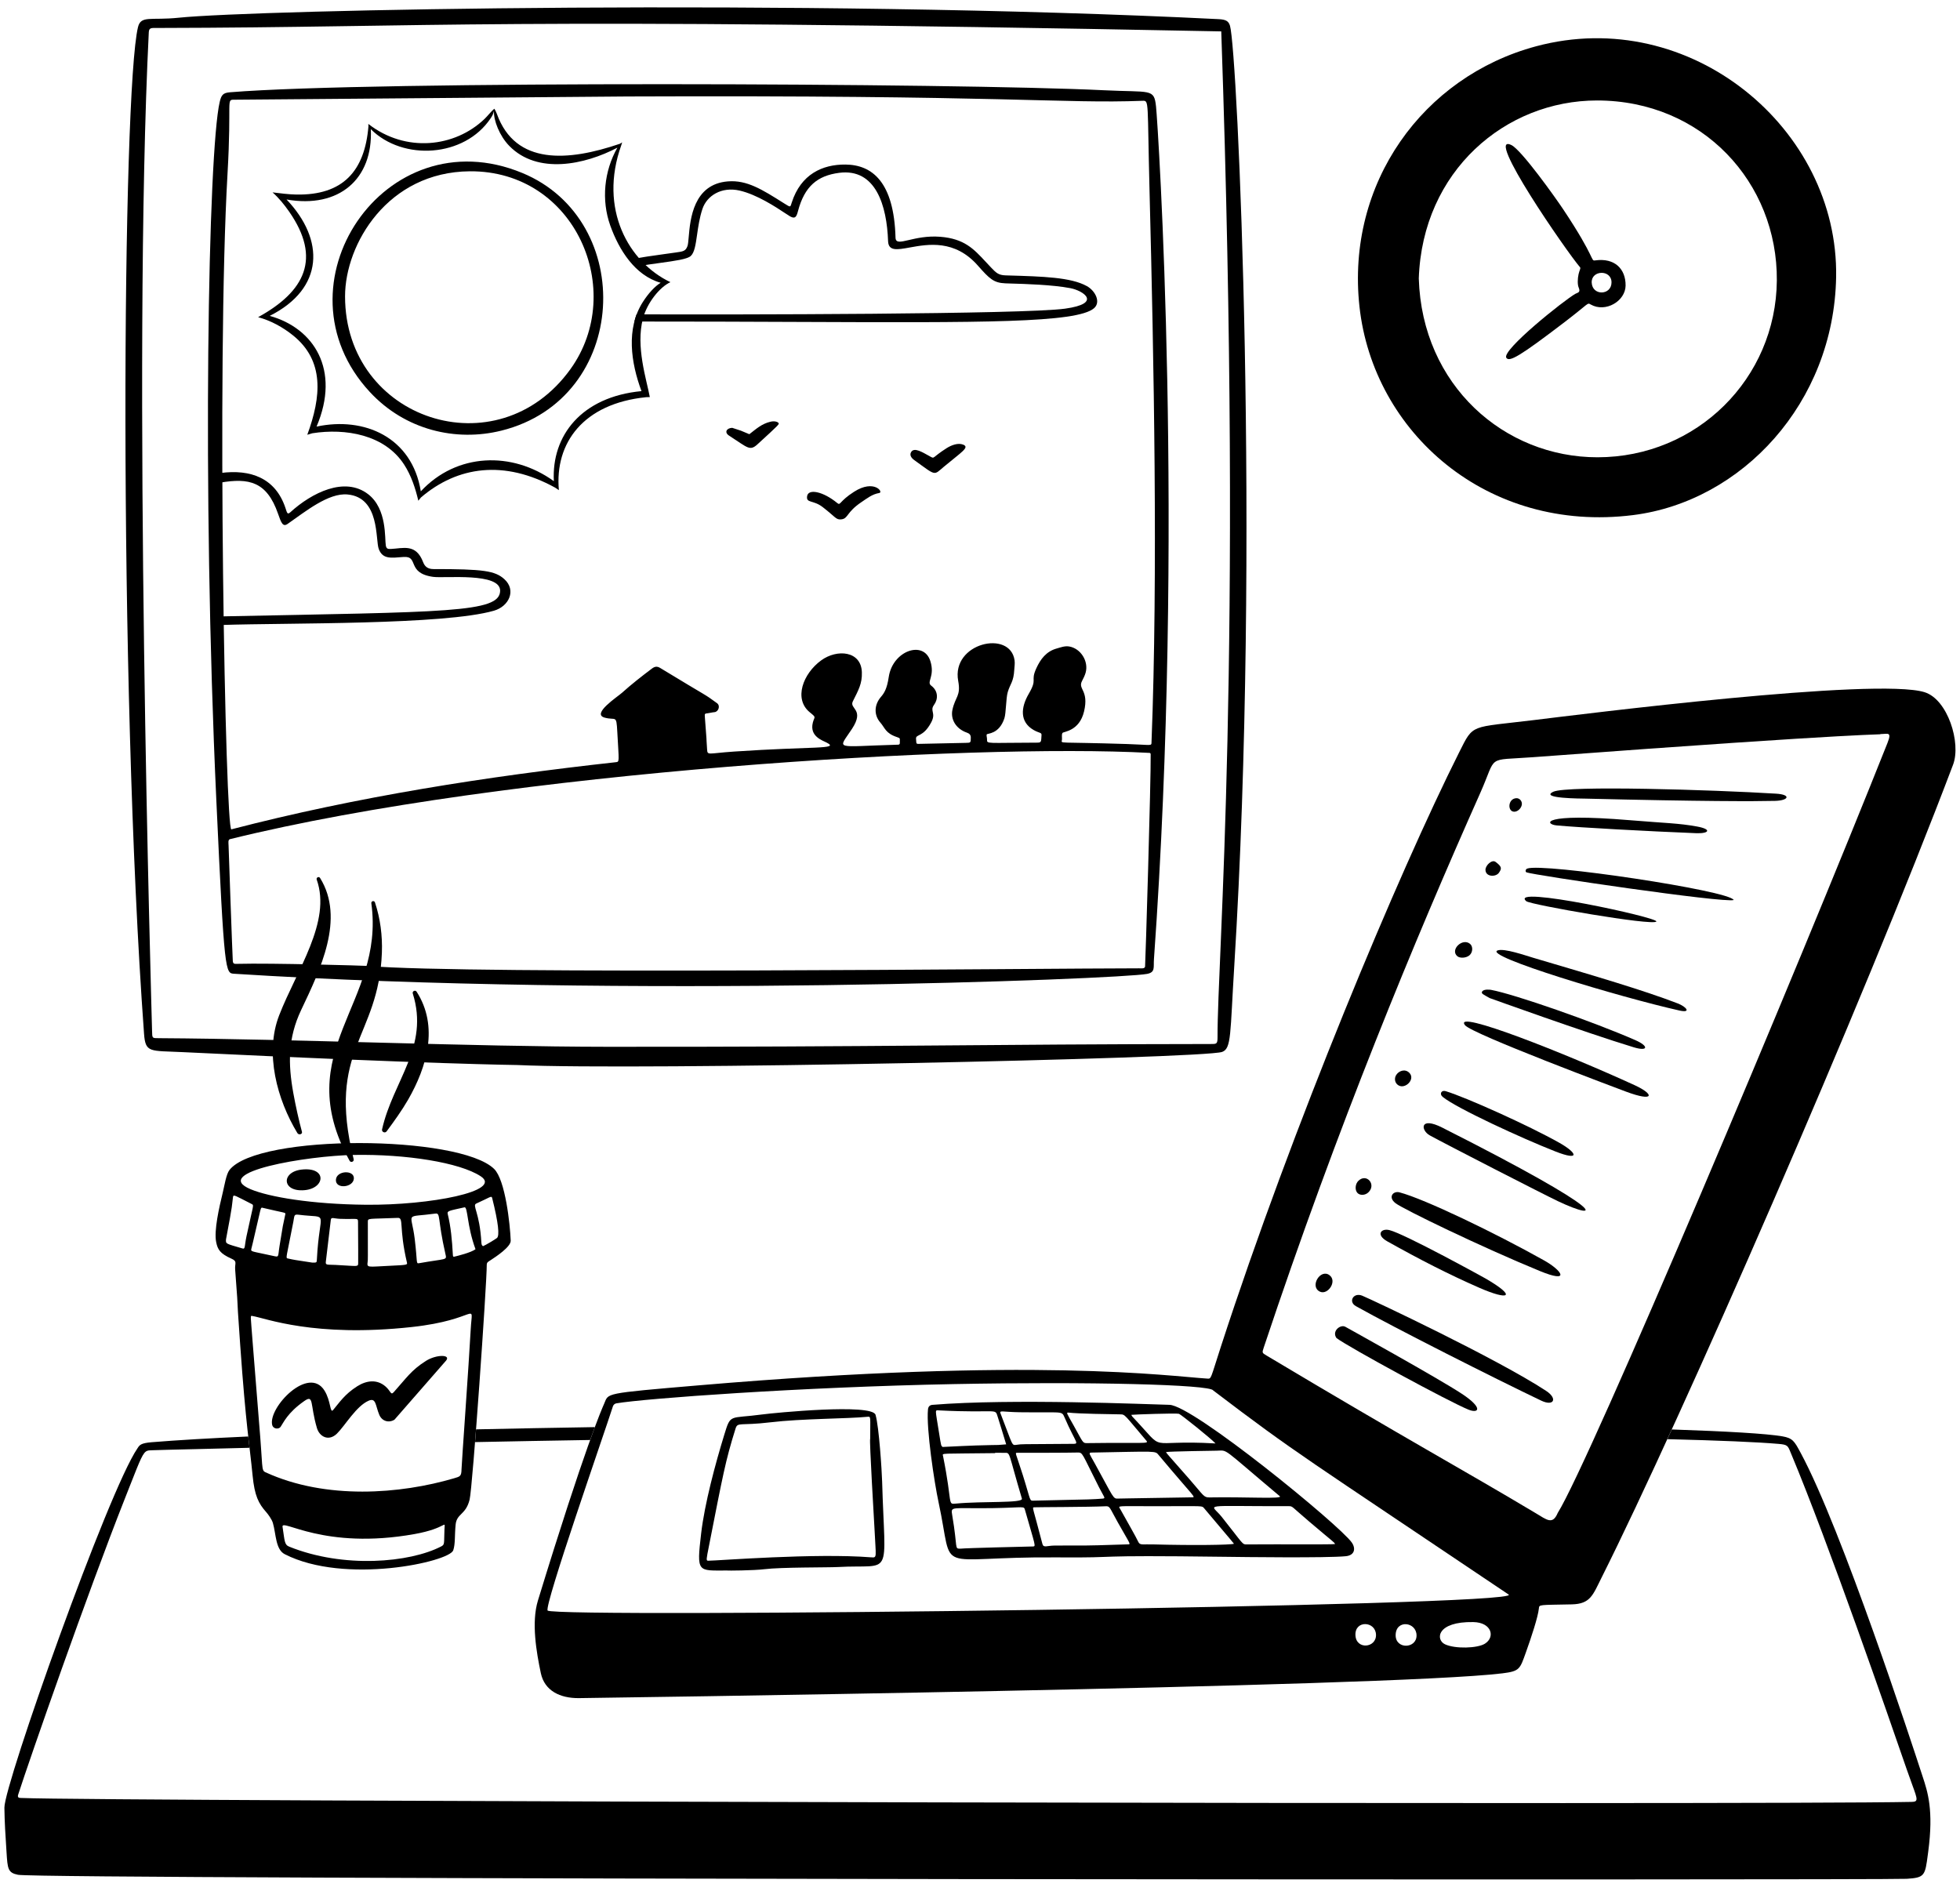
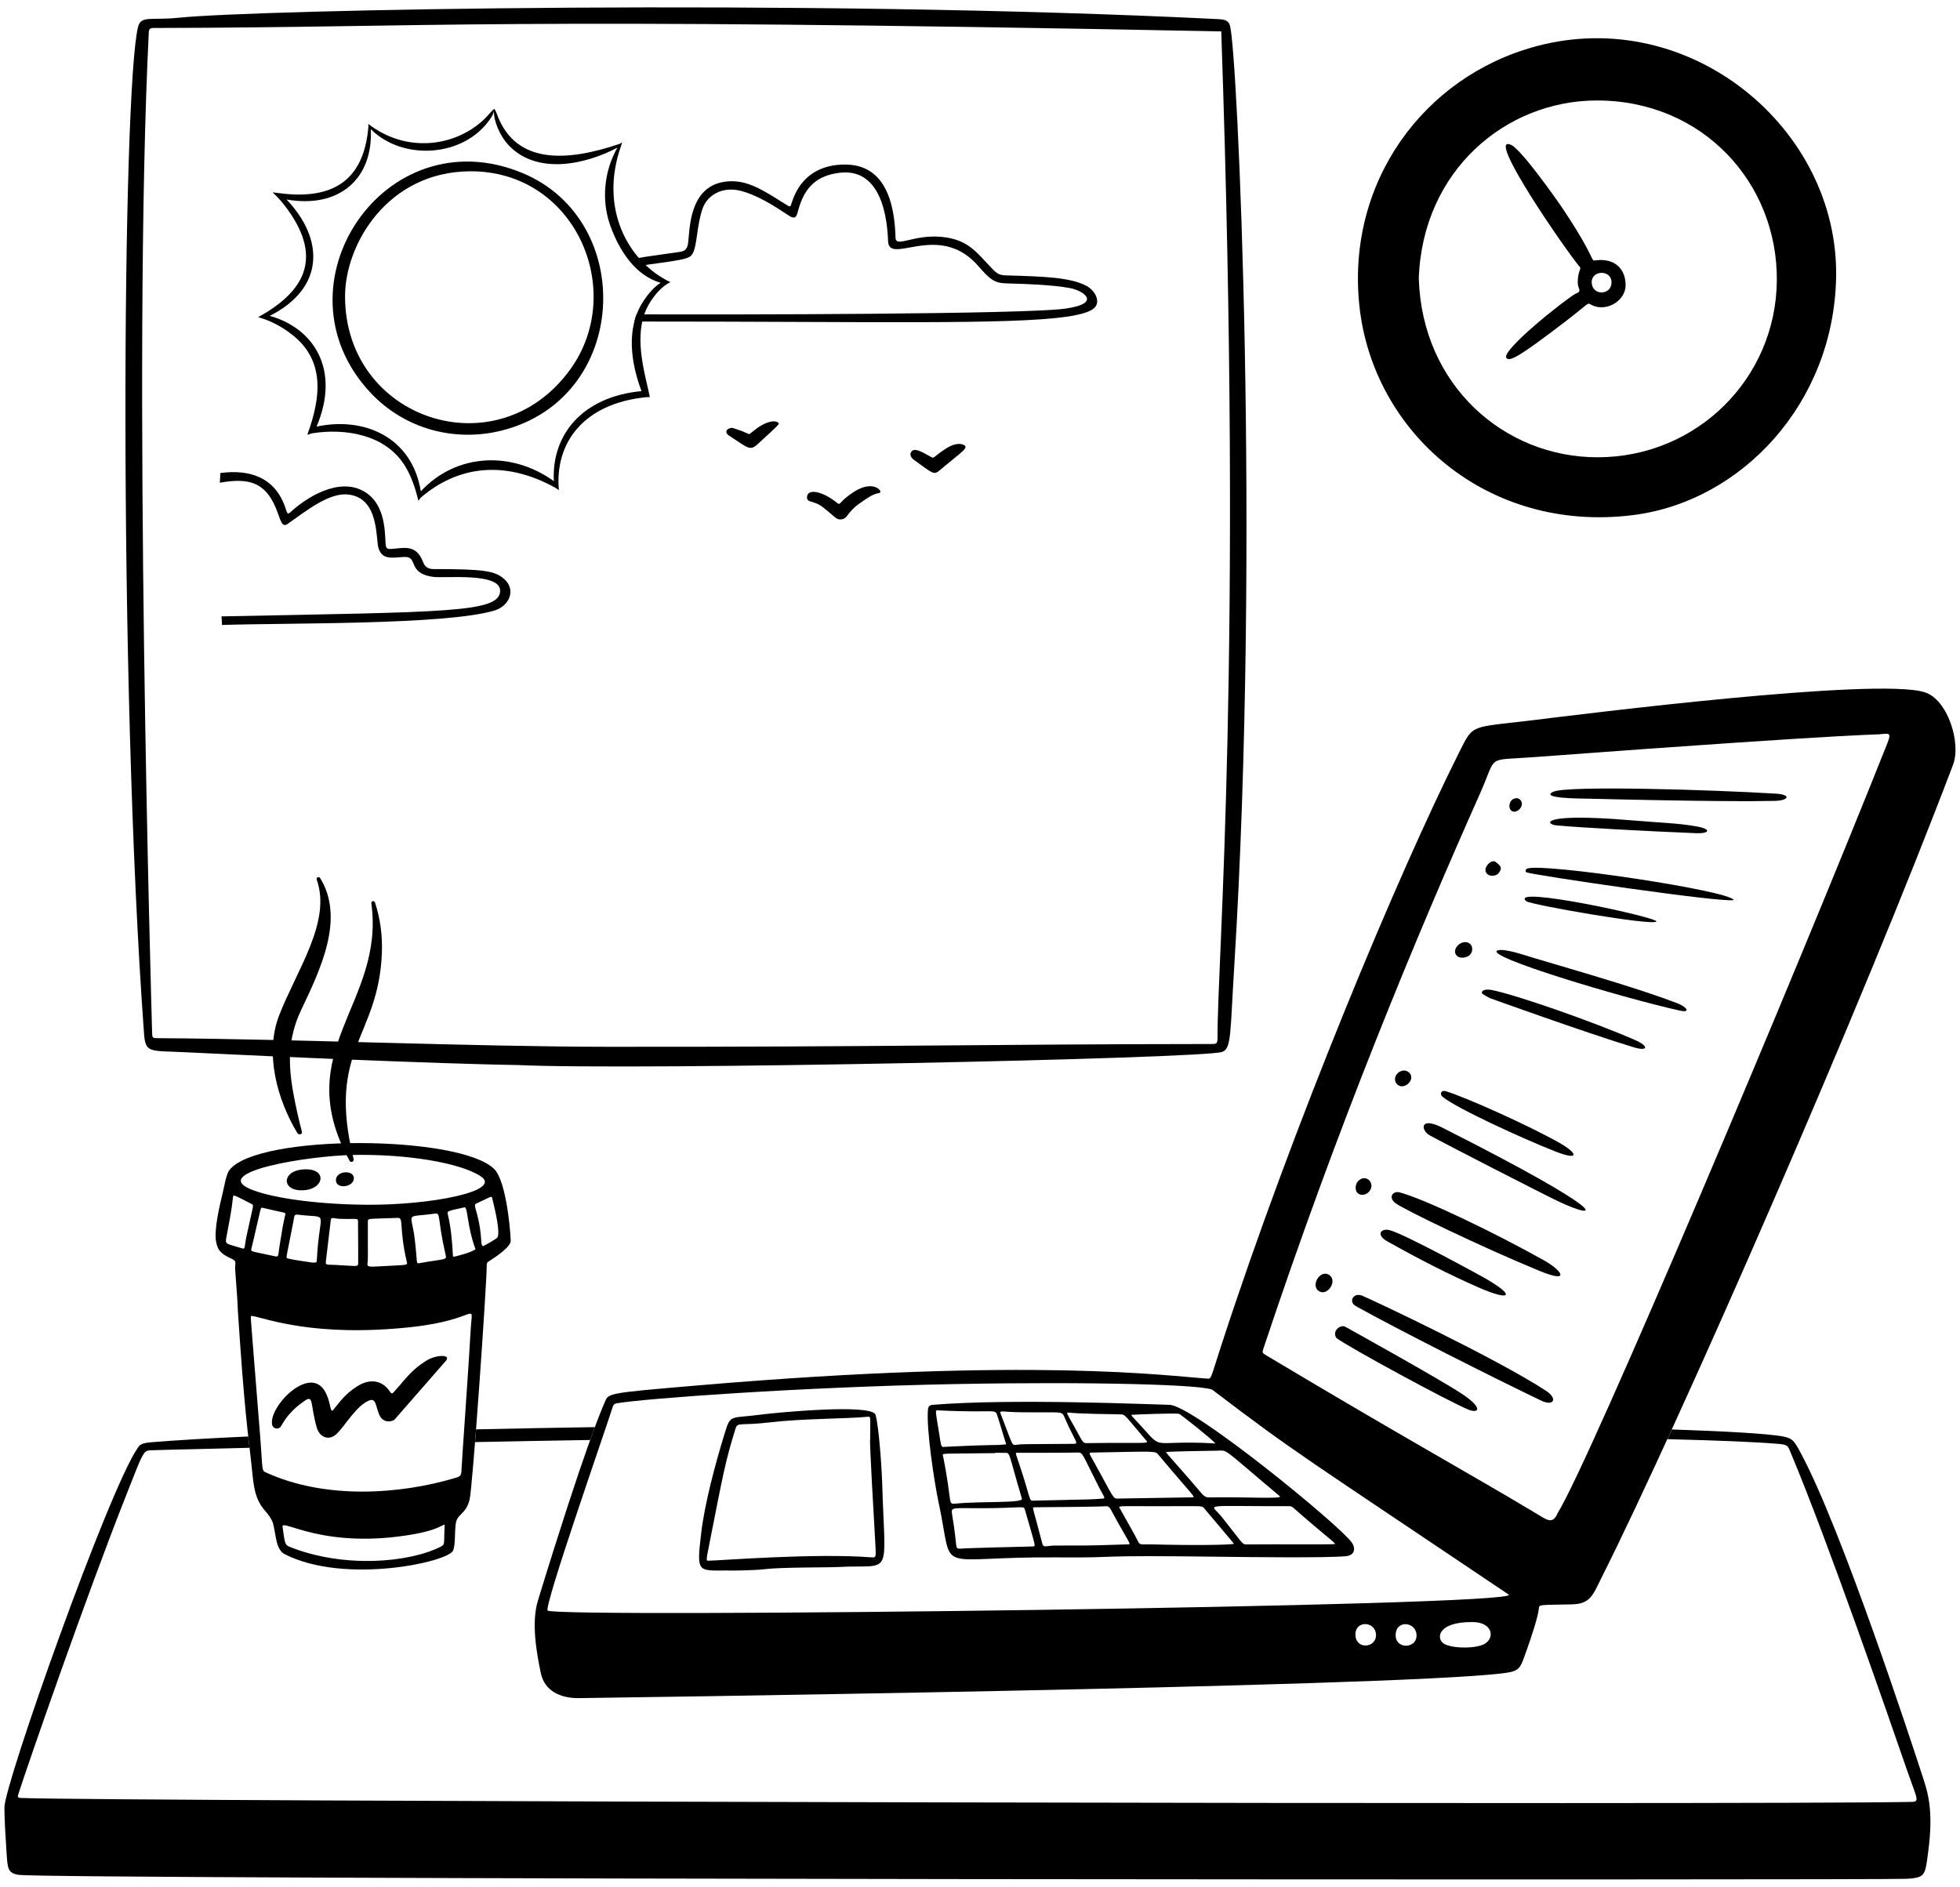
<svg xmlns="http://www.w3.org/2000/svg" width="188" height="181" viewBox="0 0 188 181" fill="none">
  <path fill-rule="evenodd" clip-rule="evenodd" d="M23.811 137.792C20.135 137.958 17.004 138.142 14.549 138.342C13.521 138.425 13.396 138.613 13.223 138.871C13.21 138.891 13.197 138.911 13.183 138.932C10.385 143.001 0.395 171.184 0.422 173.396C0.438 174.776 0.523 176.073 0.605 177.327L0.608 177.379C0.615 177.48 0.621 177.577 0.627 177.67L0.627 177.671C0.727 179.261 0.751 179.641 1.727 179.835C4.015 180.289 180.763 180.353 182.893 180.22C184.625 180.111 184.65 179.919 184.919 177.867L184.954 177.603C185.478 173.634 184.907 171.898 184.412 170.398L184.366 170.257L184.3 170.057C183.479 167.541 176.664 146.668 172.722 139.373L172.683 139.3C172.121 138.258 171.953 137.947 170.961 137.777C169.449 137.518 165.719 137.298 160.354 137.118C160.212 137.43 160.069 137.741 159.928 138.048C164.904 138.173 168.588 138.327 170.618 138.504C171.446 138.576 171.488 138.677 171.734 139.282C171.76 139.345 171.787 139.413 171.819 139.487C175.365 147.947 181.217 164.878 182.82 169.519L182.885 169.707C183.087 170.292 183.262 170.769 183.403 171.156V171.157C183.956 172.669 184.015 172.83 183.323 172.845L183.322 172.844C168.957 173.145 9.285 172.792 2.046 172.467C2.033 172.466 2.019 172.466 2.005 172.466C1.855 172.462 1.643 172.457 1.745 172.142C2.829 168.768 8.393 152.817 11.97 143.767C12.15 143.312 12.311 142.902 12.456 142.533C13.486 139.914 13.722 139.313 14.124 139.166C14.244 139.123 14.378 139.119 14.553 139.114C14.611 139.113 14.673 139.111 14.74 139.108C15.174 139.087 16.902 139.048 18.797 139.003C20.591 138.962 22.535 138.917 23.672 138.882C23.76 138.879 23.847 138.876 23.935 138.874C23.895 138.531 23.854 138.174 23.811 137.792ZM45.568 138.33C45.599 137.934 45.631 137.526 45.663 137.108C49.307 137.028 53.12 136.956 57.057 136.893C56.924 137.251 56.774 137.66 56.606 138.127C52.884 138.188 49.197 138.256 45.568 138.33Z" fill="black" />
  <path d="M184.606 66.398C179.952 64.955 151.708 68.513 147.109 69.074C141 69.818 141.356 69.386 139.981 72.124C134.114 83.81 123.93 108.166 117.104 129.179C116.07 132.36 116.212 132.265 115.776 132.237C112.184 132.011 99.171 130.146 67.068 132.882C57.758 133.674 58.405 133.618 57.948 134.65C57.744 135.108 56.108 138.806 51.598 153.525C50.952 155.636 51.455 158.492 51.874 160.487C52.236 162.205 53.743 162.896 55.497 162.889C55.518 162.889 133.18 161.855 144.12 160.51C145.77 160.307 145.788 160.098 146.35 158.533C146.878 157.064 147.528 155.091 147.607 154.285C147.646 153.899 147.594 153.961 150.753 153.896C152.557 153.858 152.78 153.004 153.615 151.339C161.175 136.267 178.609 96.412 187.336 73.349C188.125 71.265 186.822 67.087 184.604 66.399L184.606 66.398ZM130.011 156.837C129.961 155.396 131.925 155.498 131.983 156.788C132.042 158.088 130.06 158.282 130.011 156.837ZM133.868 156.853C133.876 155.32 135.873 155.562 135.873 156.88C135.873 158.164 133.862 158.223 133.868 156.853ZM142.43 157.667C141.723 158.112 139.58 158.183 138.602 157.725C137.686 157.297 137.781 155.531 141.315 155.594C143.08 155.625 143.443 157.03 142.43 157.667ZM52.528 154.486C52.185 154.016 57.931 137.585 58.789 134.903C58.837 134.752 58.964 134.639 59.121 134.612C61.819 134.151 76.743 133.05 91.537 132.765C104.488 132.516 116.092 132.809 116.368 133.374C124.453 139.53 125.07 139.737 144.707 152.954C146.404 154.095 53.07 155.232 52.528 154.487V154.486ZM181.048 71.257C172.365 93.1 152.496 140.21 149.416 145.124C148.922 146.289 148.39 145.799 147.305 145.149C140.356 140.995 135.203 138.221 121.495 130.033C121.051 129.768 121.045 129.776 121.216 129.261C128.316 107.955 135.695 90.188 141.996 76.036C143.636 72.352 142.463 72.974 147.045 72.632C180.358 70.15 180.381 70.514 180.379 70.413C181.053 70.413 181.49 70.139 181.047 71.257H181.048Z" fill="black" />
  <path d="M170.364 76.131C164.301 75.758 150.304 75.328 148.99 75.947C147.628 76.595 151.67 76.597 152.138 76.608C163.437 76.881 168.279 76.87 170.264 76.822C171.584 76.789 171.824 76.222 170.363 76.131H170.364Z" fill="black" />
-   <path d="M156.793 104.095C150.267 101.099 139.316 96.746 140.512 98.332C141.153 99.181 155.635 104.588 155.959 104.71C158.702 105.736 158.723 104.979 156.794 104.095H156.793Z" fill="black" />
  <path d="M146.491 83.315C146.317 83.38 146.283 83.621 146.422 83.679C147.043 83.937 165.371 86.639 166.294 86.332C165.946 85.434 147.969 82.751 146.491 83.316V83.315Z" fill="black" />
  <path d="M160.928 96.252C157.675 94.999 153.045 93.638 147.059 91.871C146.322 91.654 144.285 90.938 143.649 91.168C142.205 91.692 155.413 95.662 161.078 96.93C162.266 97.195 161.748 96.567 160.927 96.252H160.928Z" fill="black" />
  <path d="M138.353 108.17C136.138 107.05 136.274 108.428 137.14 108.907C138.715 109.776 148.063 114.57 149.444 115.225C153.539 117.167 154.868 116.518 138.353 108.171V108.17Z" fill="black" />
  <path d="M148.092 120.895C143.465 118.297 136.662 115.013 134.241 114.374C133.63 114.212 133.107 114.828 133.848 115.407C134.589 115.986 142.11 119.626 147.707 121.923C150.644 123.129 149.874 121.894 148.092 120.894V120.895Z" fill="black" />
  <path d="M148.301 133.416C143.538 130.294 131.612 124.678 130.665 124.287C129.826 123.941 129.295 124.861 130.051 125.287C133.756 127.369 143.448 132.261 147.834 134.354C149.044 134.931 149.431 134.157 148.301 133.416Z" fill="black" />
  <path d="M142.893 95.74C143.094 95.811 152.064 99.048 156.706 100.459C158.097 100.883 158.172 100.348 156.86 99.774C152.863 98.022 145.304 95.379 143.018 94.95C142.882 94.925 142.321 94.87 142.167 95.105C142.032 95.313 142.299 95.397 142.893 95.741V95.74Z" fill="black" />
  <path d="M149.295 79.175C151.521 79.382 158.083 79.738 162.69 79.922C163.939 79.972 164.221 79.544 162.775 79.281C160.977 78.956 159.771 78.961 156.355 78.677C147.636 77.951 148.196 79.072 149.295 79.174V79.175Z" fill="black" />
  <path d="M138.378 105.215C139.689 106.293 145.942 109.179 149.212 110.46C151.561 111.38 151.33 110.614 149.567 109.618C146.672 107.984 140.632 105.262 138.668 104.667C138.248 104.54 138.044 104.941 138.378 105.215Z" fill="black" />
  <path d="M140.219 133.698C137.96 132.207 129.08 127.291 129.059 127.278C128.584 126.996 127.717 127.68 128.193 128.349C129.323 129.211 139.037 134.489 140.866 135.221C141.842 135.611 142.301 135.071 140.22 133.698H140.219Z" fill="black" />
  <path d="M146.398 86.445C146.789 86.784 158.538 88.832 158.876 88.396C159.162 88.029 144.588 84.876 146.398 86.445Z" fill="black" />
  <path d="M133.069 119.075C136.182 120.818 138.945 122.236 141.872 123.518C144.798 124.801 145.522 124.388 142.477 122.63C142.238 122.492 134.736 118.359 133.275 117.996C132.465 117.795 131.944 118.445 133.07 119.076L133.069 119.075Z" fill="black" />
  <path d="M139.775 91.715C140.032 91.94 140.629 91.903 140.944 91.639C141.271 91.365 141.306 90.798 141.011 90.544C140.289 89.926 139.069 91.095 139.775 91.715Z" fill="black" />
  <path d="M127.515 122.314C126.643 121.672 125.587 123.421 126.605 123.899C127.367 124.256 128.298 122.889 127.515 122.314Z" fill="black" />
  <path d="M143.773 83.719C144.063 83.302 144.059 83.127 143.451 82.675C143.099 82.414 142.484 83.014 142.484 83.428C142.484 84.126 143.473 84.147 143.773 83.719Z" fill="black" />
  <path d="M131.239 114.387C132.049 113.636 131.089 112.505 130.297 113.266C129.981 113.57 129.939 114.164 130.213 114.44C130.459 114.689 130.941 114.663 131.239 114.387Z" fill="black" />
  <path d="M134.135 104.107C134.799 104.509 135.777 103.519 135.187 102.915C134.764 102.481 134.153 102.724 133.909 103.136C133.72 103.455 133.782 103.893 134.135 104.107Z" fill="black" />
  <path d="M145.263 77.862C145.578 77.854 145.908 77.544 145.969 77.199C146.028 76.867 145.766 76.548 145.442 76.565C144.621 76.606 144.569 77.879 145.263 77.862Z" fill="black" />
  <path d="M112.174 134.755C110.177 134.713 97.042 134.131 89.438 134.757C89.181 134.778 89.038 134.925 89.011 135.187C88.829 136.991 89.62 142.224 90.028 144.113C91.58 151.3 89.276 149.294 101.342 149.389C108.299 149.443 103.514 149.15 117.601 149.334C119.066 149.354 127.255 149.459 129.086 149.276C129.944 149.191 130.061 148.532 129.659 147.96C128.474 146.276 114.445 134.804 112.175 134.756L112.174 134.755ZM122.753 143.518C123.105 143.812 119.578 143.573 116.013 143.637C115.448 143.647 115.456 143.451 114.151 141.959C111.825 139.3 111.972 139.509 111.84 139.287C112.106 139.218 116.529 139.157 116.676 139.155C117.853 139.141 117.006 138.697 122.752 143.517L122.753 143.518ZM104.949 140.265C104.518 139.484 104.386 139.361 104.657 139.336C111.038 139.222 110.78 139.144 111.148 139.585C114.667 143.793 114.771 143.622 114.273 143.63C107.289 143.751 107.576 143.733 107.289 143.747C106.735 143.776 106.895 143.784 104.95 140.265H104.949ZM105.752 143.752C104.542 143.831 105.443 143.812 99.183 143.946C98.713 143.956 98.914 144.064 98.107 141.493C97.394 139.222 97.29 139.359 97.638 139.358C98.876 139.356 102.316 139.358 103.336 139.331C103.885 139.316 103.734 139.351 105.417 142.666C105.901 143.617 106.099 143.729 105.752 143.751V143.752ZM113.087 135.617C113.267 135.671 116.153 137.981 116.59 138.46C109.61 138.049 112.077 139.541 108.604 135.874C108.564 135.833 108.545 135.77 108.516 135.715C108.711 135.683 112.824 135.537 113.088 135.616L113.087 135.617ZM102.504 135.502C103.438 135.614 106.508 135.654 107.449 135.669C107.933 135.677 107.814 135.669 109.957 138.194C110.24 138.527 109.728 138.355 104.263 138.428C103.832 138.434 103.898 138.372 102.964 136.703C102.337 135.584 102.227 135.47 102.504 135.502ZM97.833 135.467C101.88 135.519 101.829 135.313 102.092 135.923C103.247 138.599 103.635 138.493 102.743 138.499C97.528 138.537 98.114 138.513 97.528 138.587C97.011 138.653 97.203 138.754 95.959 135.556C95.845 135.261 96.215 135.445 97.834 135.467H97.833ZM90.07 137.436C89.707 135.114 89.647 135.268 90.07 135.289C95.729 135.572 95.427 135.032 95.694 135.889C95.858 136.41 96.241 137.636 96.511 138.546C95.074 138.689 96.212 138.504 90.413 138.797C90.269 138.646 90.288 138.826 90.07 137.436ZM90.457 139.679C90.392 139.355 90.062 139.462 95.427 139.389C95.427 139.347 95.433 139.355 96.367 139.359C96.934 139.361 96.677 139.243 98.02 143.754C98.156 144.21 94.273 143.982 91.687 144.229C90.853 144.309 91.388 144.307 90.457 139.678V139.679ZM99.053 148.342C98.581 148.354 92.618 148.49 92.15 148.551C91.508 148.551 91.894 148.615 91.335 145.344C91.178 144.428 91.227 144.725 95.236 144.663C98.345 144.614 98.195 144.42 98.328 144.884C99.319 148.366 99.393 148.334 99.054 148.342H99.053ZM108.141 148.14C102.834 148.315 104.889 148.221 101.145 148.255C100.409 148.261 100.091 148.504 99.984 148.089C99.055 144.478 98.955 144.6 99.219 144.584C99.52 144.564 104.308 144.565 106.058 144.485C106.48 144.466 106.418 144.607 107.21 146.015C108.473 148.26 108.507 148.128 108.141 148.141V148.14ZM110.584 148.142C109.53 148.113 109.341 148.259 109.161 147.857C108.981 147.454 108.148 146.012 107.46 144.77C107.253 144.396 106.944 144.482 110.993 144.481C115.45 144.481 115.269 144.402 115.512 144.693C116.711 146.131 118.187 147.848 118.361 148.081C118.033 148.199 114.512 148.25 110.584 148.143V148.142ZM119.601 148.145C119.123 148.149 119.304 148.16 117.17 145.484C116.126 144.175 114.97 144.497 123.609 144.476C124.009 144.476 123.835 144.476 125.573 145.951C128.084 148.082 127.893 147.855 128.067 148.107C127.762 148.172 123.149 148.117 119.601 148.145Z" fill="black" />
  <path d="M83.981 135.714C83.652 134.604 74.258 135.524 73.112 135.678C69.917 136.11 70.106 135.559 69.463 137.651C68.617 140.406 67.585 144.235 67.252 147.099C66.811 150.898 66.906 150.647 69.72 150.647C69.72 150.667 72.272 150.652 73.314 150.523C74.914 150.324 79.438 150.365 80.346 150.315C85.728 150.012 84.884 151.638 84.612 142.1C84.584 141.139 84.322 136.867 83.98 135.715L83.981 135.714ZM83.549 149.383C78.188 148.958 68.847 149.707 67.922 149.709C67.713 149.709 67.754 149.556 67.999 148.312C69.358 141.413 69.57 140.173 70.553 137.032C70.757 136.384 70.972 136.781 73.878 136.434C76.93 136.07 81.279 136.096 83.225 135.9C83.555 135.867 83.466 135.917 83.466 138.015C83.369 138.019 83.858 146.182 83.878 146.597C84.01 149.436 84.164 149.43 83.55 149.382L83.549 149.383Z" fill="black" />
  <path d="M13.236 2.603C13.517 1.451 14.462 1.977 17.144 1.7C24.432 0.945 76.827 -0.159 116.876 1.836C117.585 1.871 117.846 2.02 117.98 2.476C118.694 4.91 120.904 52.093 118.39 92.642C117.984 99.189 118.128 100.576 117.225 100.903C115.441 101.549 61.095 102.7 49.616 102.16C49.616 102.16 41.251 102.068 17.537 100.924C14.372 100.771 13.951 101.019 13.816 99.159C11.325 65.127 11.743 8.733 13.236 2.604V2.603ZM116.117 100.145C116.686 100.145 116.786 100.162 116.784 99.492C116.76 91.843 119.226 63.468 117.141 3.011C46.333 1.619 42.335 2.63 14.998 2.683C14.547 2.683 14.294 2.641 14.272 3.087C12.689 34.839 14.543 96.989 14.586 98.892C14.603 99.614 14.582 99.581 15.268 99.585C28.192 99.662 45.303 100.4 58.227 100.411C84.209 100.433 94.704 100.163 116.117 100.145Z" fill="black" />
  <path d="M80.296 48.245C80.647 48.532 80.455 48.106 81.925 47.168C83.849 45.941 84.776 47.223 84.335 47.291C83.672 47.395 83.168 47.803 82.639 48.157C81.15 49.153 81.382 49.746 80.689 49.819C80.183 49.874 80.156 49.603 78.914 48.644C77.997 47.935 77.319 48.288 77.415 47.603C77.523 46.846 78.942 47.137 80.296 48.243V48.245Z" fill="black" />
  <path d="M87.677 44.12C87.416 43.932 87.228 43.658 87.386 43.377C87.685 42.849 88.506 43.402 89.227 43.792C89.671 44.032 89.351 43.91 90.806 42.984C91.266 42.692 91.904 42.46 92.379 42.648C93.036 42.907 92.251 43.34 90.536 44.771C89.524 45.616 89.843 45.682 87.677 44.121V44.12Z" fill="black" />
  <path d="M70.233 41.039C71.279 41.376 70.862 41.226 71.875 41.65C72.575 41.108 73.072 40.649 73.908 40.451C74.327 40.353 74.621 40.481 74.678 40.583C74.741 40.697 74.775 40.682 72.657 42.618C71.912 43.3 71.726 42.941 69.936 41.79C69.444 41.474 69.695 41.058 70.233 41.039Z" fill="black" />
  <path fill-rule="evenodd" clip-rule="evenodd" d="M60.847 30.842C66.655 30.84 71.855 30.861 76.468 30.88C94.227 30.951 103.291 30.988 104.937 29.566C105.615 28.98 105.06 27.892 104.245 27.44V27.442C102.72 26.597 100.064 26.52 96.663 26.421C96.594 26.419 96.524 26.417 96.454 26.415C95.765 26.395 95.537 26.157 95.087 25.688C95.069 25.669 95.051 25.65 95.032 25.631C94.858 25.449 94.692 25.271 94.532 25.097C93.394 23.872 92.485 22.892 90.181 22.712C88.934 22.615 87.913 22.853 87.181 23.024C86.368 23.214 85.912 23.321 85.897 22.794C85.749 17.461 83.663 15.807 81.096 15.784C78.887 15.763 76.819 16.71 75.942 19.432C75.876 19.636 75.853 19.755 75.788 19.787C75.708 19.825 75.565 19.732 75.203 19.503C73.083 18.162 71.642 17.258 69.831 17.398C66.498 17.655 66.207 21.027 66.059 22.738C66.024 23.142 65.997 23.453 65.94 23.608C65.764 24.091 65.519 24.125 64.812 24.221C64.72 24.234 64.62 24.247 64.511 24.263C64.22 24.306 63.913 24.348 63.595 24.391C62.613 24.526 61.52 24.676 60.453 24.895C60.657 25.127 60.873 25.349 61.098 25.556C61.864 25.42 62.631 25.314 63.332 25.218C64.756 25.021 65.913 24.862 66.252 24.558C66.617 24.231 66.728 23.455 66.864 22.504C66.972 21.748 67.096 20.883 67.375 20.046C67.797 18.78 69.193 17.88 70.942 18.28C72.609 18.663 74.424 19.864 75.32 20.457C75.54 20.603 75.705 20.712 75.799 20.764C76.284 21.029 76.401 20.782 76.543 20.245C77.17 17.879 78.395 16.854 80.484 16.579C84.02 16.116 85.064 19.753 85.183 23.127C85.218 24.109 86.043 23.96 87.264 23.739C89.015 23.423 91.579 22.959 93.793 25.474C94.913 26.746 95.314 27.132 96.427 27.179C96.563 27.185 96.76 27.191 97.004 27.198C98.309 27.235 100.956 27.312 102.667 27.641C103.92 27.882 105.757 29.109 102.16 29.607C98.222 30.154 70.406 30.188 61.056 30.153C60.975 30.376 60.905 30.606 60.847 30.842Z" fill="black" />
  <path d="M50.1 16.593C36.879 11.119 26.007 27.393 35.476 37.602C38.875 41.267 43.743 42.391 48.097 41.306C60.395 38.243 61.087 21.142 50.101 16.593H50.1ZM54.719 35.405C47.733 45.12 33.095 40.281 33.097 28.425C33.097 23.419 37.183 16.489 45.067 16.431C55.188 16.357 60.118 27.897 54.719 35.405Z" fill="black" />
  <path d="M59.59 13.933L59.678 13.659L59.453 13.793C54.502 15.477 49.45 15.879 47.662 10.932C47.61 10.788 47.493 10.534 47.411 10.428C47.091 10.704 46.784 11.113 46.469 11.415C43.631 14.13 38.926 14.686 35.328 11.887L35.341 12.109C34.987 16.429 32.875 18.75 28.41 18.661C27.664 18.647 26.895 18.544 26.141 18.454C26.745 18.983 27.273 19.642 27.727 20.291C30.86 24.784 29.258 27.954 24.758 30.425C25.986 30.753 27.131 31.387 28.111 32.176C31.136 34.611 30.817 38.059 29.475 41.703L29.963 41.559C33.127 41.065 36.89 41.679 38.762 44.561C39.442 45.609 39.839 46.819 40.126 48.031L40.373 47.722C43.884 44.715 48.37 44.085 53.255 46.78L53.606 47.015C53.198 42.502 55.945 38.705 61.987 38.099L62.33 38.089C62.011 36.389 60.965 33.244 61.669 30.56C62.067 29.041 63.284 27.533 64.306 27.066C60.307 25.168 57.401 20.048 59.591 13.935L59.59 13.933ZM61.664 28.962C60.026 31.526 60.519 34.796 61.53 37.517C55.775 38.063 52.892 41.792 53.125 46.155C49.117 43.262 43.799 43.435 40.364 47.13C39.523 41.925 34.932 39.941 30.364 40.921C32.682 35.465 30.099 31.467 25.869 30.301C31.105 27.671 31.164 22.999 27.486 19.136C32.52 20.022 35.797 17.168 35.567 12.39C38.655 15.469 44.556 15.096 47.056 11.353C47.231 11.092 47.305 10.962 47.38 10.639C47.334 11.539 47.91 13.031 48.847 13.992C51.55 16.768 56.098 15.808 59.219 14.164C57.941 16.405 57.664 19.191 58.535 21.632C59.372 23.974 60.903 26.425 63.37 27.125C62.809 27.46 62.181 28.154 61.665 28.962L61.664 28.962Z" fill="black" />
  <path d="M41.574 54.587C41.095 54.587 40.764 54.397 40.589 53.932C39.898 52.108 38.654 52.605 37.486 52.658C37.203 52.671 37.062 52.638 37.008 52.334C36.887 51.671 37.145 48.826 35.319 47.41C33.066 45.664 29.891 47.276 27.847 49.138C27.56 49.399 27.535 49.19 27.378 48.721C26.426 45.875 24.07 44.983 21.136 45.374C21.136 45.483 21.084 46.26 21.086 46.302C21.097 46.302 21.109 46.298 21.122 46.296C23.873 45.827 25.587 46.179 26.667 49.273C26.974 50.154 27.129 50.574 27.59 50.254C29.281 49.079 31.497 47.264 33.328 47.43C36.463 47.713 35.994 51.786 36.332 52.668C36.718 53.679 37.543 53.511 38.704 53.426C40.216 53.314 38.959 54.979 41.555 55.336C42.652 55.486 48.035 54.882 47.972 56.691C47.898 58.785 42.853 58.688 21.242 59.126C21.242 59.151 21.299 59.661 21.289 59.949C27.586 59.738 42.578 59.963 47.377 58.581C48.831 58.163 49.542 56.61 48.376 55.554C47.485 54.747 46.352 54.585 41.575 54.588L41.574 54.587Z" fill="black" />
-   <path d="M110.883 10.206C110.698 8.461 110.39 8.878 105.89 8.657C91.763 7.965 35.679 7.735 22.055 8.852C21.39 8.906 21.228 9.113 21.072 9.785C19.973 14.516 19.359 46.684 20.75 76.751C21.524 93.495 21.61 93.352 22.468 93.406C59.772 95.787 107.403 93.93 110.026 93.419C110.832 93.263 110.628 92.809 110.685 92.01C113.628 50.882 111.077 12.032 110.884 10.206H110.883ZM109.833 92.721C109.79 92.937 109.484 92.884 109.258 92.884C100.583 92.884 44.715 93.5 35.257 92.654C34.958 92.627 26.082 92.367 22.766 92.455C22.446 92.464 22.354 92.455 22.329 92.164C22.295 91.781 21.925 81.249 21.923 81.073C21.921 80.898 21.85 80.546 22.059 80.494C48.656 73.926 93.403 71.304 110.22 72.218C110.293 72.222 110.369 72.218 110.371 72.356C110.406 74.651 109.865 92.566 109.833 92.721ZM110.453 71.202C110.438 71.587 110.472 71.446 108.095 71.369C101.242 71.149 101.82 71.369 101.861 70.963C101.883 70.74 101.806 70.455 101.919 70.302C102.017 70.168 103.531 70.139 103.981 68.242C104.466 66.202 103.376 66.123 103.778 65.34C103.912 65.079 104.05 64.813 104.13 64.532C104.441 63.436 103.661 62.199 102.555 62.012C102.133 61.94 101.741 62.099 101.348 62.209C100.359 62.483 99.805 63.223 99.403 64.102C98.807 65.407 99.556 65.046 98.673 66.559C97.903 67.881 97.809 69.243 99.129 70.015C99.69 70.343 99.919 70.24 99.901 70.515C99.858 71.174 99.901 71.236 99.444 71.237C94.655 71.243 94.66 71.39 94.674 70.934C94.68 70.727 94.594 70.56 94.651 70.444C94.706 70.335 95.832 70.444 96.34 68.899C96.503 68.401 96.487 66.991 96.66 66.393C96.895 65.579 97.226 65.433 97.289 64.219C97.304 63.932 97.358 63.653 97.317 63.349C96.91 60.371 91.234 61.667 91.909 65.316C92.182 66.786 91.623 66.807 91.351 68.11C91.177 68.94 91.624 69.896 92.775 70.29C93.004 70.368 93.117 70.52 93.116 70.748C93.113 71.25 93.114 71.248 92.641 71.258C91.217 71.29 89.79 71.323 88.365 71.35C87.825 71.36 87.913 71.411 87.865 70.883C87.819 70.38 88.53 70.776 89.317 69.299C89.815 68.364 89.154 68.209 89.591 67.612C89.997 67.057 89.996 66.272 89.319 65.769C88.837 65.412 89.706 64.882 89.235 63.406C88.589 61.38 85.618 62.416 85.246 64.943C85.08 66.064 84.812 66.485 84.505 66.84C83.823 67.629 83.829 68.612 84.438 69.307C84.894 69.828 84.93 70.337 86.041 70.706C86.398 70.826 86.292 70.82 86.311 71.233C86.32 71.457 86.177 71.432 86.033 71.436C79.927 71.603 80.353 72.001 81.723 69.912C82.966 68.016 81.436 68.011 81.803 67.274C82.34 66.194 82.704 65.579 82.669 64.485C82.602 62.425 80.286 62.236 78.765 63.346C77.019 64.619 76.108 67.049 77.676 68.327C78.35 68.876 78.115 68.703 77.963 69.324C77.638 70.644 78.898 71.025 79.305 71.238C80.548 71.89 78.056 71.575 70.422 72.091C67.853 72.265 67.866 72.495 67.822 71.857C67.712 70.25 67.839 71.687 67.61 68.794C67.583 68.447 67.588 68.453 67.914 68.413C68.118 68.389 68.319 68.328 68.524 68.313C68.906 68.285 69.125 67.706 68.775 67.451C67.425 66.465 68.246 67.069 63.32 64.07C63.016 63.886 62.793 63.934 62.527 64.135C61.543 64.877 60.574 65.633 59.658 66.457C59.231 66.841 56.709 68.483 57.993 68.836C59.087 69.136 59.118 68.505 59.21 70.204C59.369 73.13 59.441 73.071 59.053 73.114C46.698 74.477 34.222 76.425 22.192 79.553C21.621 79.701 20.763 35.108 21.823 16.665C22.233 9.545 21.66 9.567 22.47 9.565C22.501 9.565 60.139 9.254 60.162 9.254C96.633 9.107 101.919 9.962 109.591 9.669C110.241 9.644 110.038 9.635 110.263 18.351C110.676 34.427 111.078 55.13 110.451 71.201L110.453 71.202Z" fill="black" />
  <path d="M47.401 112.132C44.082 108.862 24.773 108.744 22.016 112.221C21.696 112.625 21.537 113.698 21.37 114.384C21.016 115.834 20.51 118.051 20.736 119.152C20.879 119.856 21.102 120.245 22.206 120.737C22.792 120.998 22.51 121.168 22.556 121.778C23 127.704 22.559 122.227 23.041 129.037C23.591 136.804 23.931 138.499 24.229 141.539C24.419 143.476 24.794 144.217 25.541 145.055C25.705 145.238 26.073 145.737 26.175 146.088C26.482 147.142 26.422 148.628 27.311 149.082C33.077 152.029 43.104 149.819 43.474 148.71C43.681 148.091 43.599 147.327 43.702 146.254C43.808 145.154 44.673 145.342 45.044 143.85C45.335 142.683 46.694 123.115 46.688 121.358C46.688 121.073 46.81 121.042 47.067 120.874C47.564 120.55 49.01 119.599 48.987 119.006C48.925 117.412 48.466 113.183 47.4 112.132H47.401ZM33.963 110.784C38.917 110.698 44.088 111.501 46.112 112.834C48.265 114.251 41.276 115.624 35.075 115.563C29.872 115.513 25.804 114.816 24.038 114.074C20.123 112.43 29.435 110.862 33.962 110.784H33.963ZM40.192 121.17C39.887 121.224 40.055 121.127 39.781 118.856C39.454 116.162 38.736 116.826 41.755 116.411C42.285 116.338 41.943 116.875 42.728 120.3C42.869 120.914 42.864 120.695 40.192 121.171V121.17ZM35.283 117.227C35.283 116.813 35.246 116.945 38.157 116.823C38.755 116.798 38.24 117.73 39.034 121.112C39.084 121.327 39.071 121.341 37.377 121.419C35.231 121.518 35.187 121.633 35.264 121.03C35.294 120.802 35.285 120.884 35.283 117.227ZM34.343 117.445C34.362 119.784 34.357 120.302 34.356 121.101C34.356 121.561 34.392 121.445 32.187 121.335C31.384 121.296 31.21 121.377 31.253 121.03L31.731 117.013C31.765 116.71 32.012 116.89 32.603 116.913C34.483 116.985 34.337 116.714 34.343 117.444V117.445ZM30.396 120.784C30.379 121.121 30.386 121.121 29.936 121.11C28.239 120.849 28.261 120.864 27.602 120.715C27.38 120.665 27.461 120.694 28.131 117.228C28.256 116.58 28.171 116.461 28.669 116.523C31.673 116.901 30.645 115.907 30.396 120.784ZM27.372 116.45C27.068 117.902 27.208 117.098 26.816 119.495C26.634 120.605 26.82 120.607 26.144 120.458C24.036 119.989 24.04 120.098 24.117 119.751C24.167 119.525 24.14 119.756 24.951 116.182C25.041 115.787 25.098 115.832 25.213 115.86C27.226 116.343 27.416 116.295 27.372 116.45ZM23.257 119.756C21.662 119.283 21.649 119.336 21.676 118.893C22.371 115.242 22.227 115.711 22.348 114.824C22.389 114.533 22.565 114.696 24.124 115.484C24.4 115.624 24.291 115.518 23.642 118.591C23.439 119.553 23.542 119.841 23.257 119.756ZM42.632 146.694C42.577 148.042 42.678 148.151 42.325 148.334C39.298 149.905 32.95 150.463 27.745 148.361C27.274 148.171 27.315 147.851 27.101 146.455C26.971 145.61 31.052 148.712 39.765 147.151C42.93 146.584 42.673 145.722 42.633 146.693L42.632 146.694ZM45.153 127.478C44.971 130.863 44.274 140.482 44.268 140.94C44.258 141.618 44.123 141.633 43.549 141.802C38.421 143.313 31.269 143.889 25.465 141.224C25.04 141.029 25.228 140.831 24.849 136.45C24.849 136.43 24.22 128.608 24.22 128.587C24.043 126.137 23.976 126.195 24.209 126.233C25.48 126.439 30.112 128.312 39.484 127.294C45.994 126.586 45.301 124.708 45.153 127.478ZM43.768 120.495C43.447 120.584 43.45 120.587 43.433 120.29C43.362 118.996 43.251 117.705 42.943 116.441C42.873 116.148 43.085 116.137 44.55 115.811C44.88 115.739 44.781 117.592 45.609 119.824C45.214 120.152 43.791 120.489 43.768 120.496V120.495ZM47.677 118.742C47.566 118.848 46.516 119.474 46.332 119.535C46.28 119.489 46.189 119.485 46.173 119.192C46.011 116.258 45.261 115.636 45.688 115.445C46.985 114.868 47.142 114.659 47.205 114.907C47.82 117.356 47.918 118.511 47.677 118.742Z" fill="black" />
  <path d="M31.124 133.389C31.75 134.391 31.643 135.615 31.951 135.253C32.537 134.562 33.049 133.741 34.275 132.969C35.165 132.408 36.166 132.287 36.976 132.993C37.501 133.451 37.47 133.87 37.771 133.535C38.938 132.24 39.434 131.435 40.857 130.54C41.857 129.91 43.266 129.918 42.792 130.506C42.775 130.527 37.859 136.167 37.838 136.18C37.286 136.523 36.633 136.318 36.38 135.713C36.006 134.82 36.079 134.051 35.368 134.356C34.175 134.865 33.115 136.729 32.324 137.511C31.533 138.291 30.646 137.818 30.399 136.982C29.719 134.671 30.131 133.729 29.176 134.398C27.561 135.528 27.18 136.49 26.916 136.866C26.736 137.123 26.197 137.092 26.103 136.665C25.734 135 29.598 130.944 31.125 133.389H31.124Z" fill="black" />
  <path d="M29.206 114.165C27.02 114.353 26.964 112.414 28.925 112.19C31.389 111.909 31.211 113.993 29.206 114.165Z" fill="black" />
  <path d="M32.22 113.165C32.273 112.272 33.984 112.195 33.942 113.046C33.898 113.921 32.165 114.096 32.22 113.165Z" fill="black" />
  <path d="M28.133 104.844C27.631 102.069 27.596 99.604 28.884 96.886C30.715 93.025 33.117 88.119 30.702 84.22C30.587 84.034 30.309 84.175 30.378 84.371C31.811 88.422 28.471 93.028 26.777 97.391C25.364 101.031 26.581 105.479 28.524 108.687C28.655 108.903 29.03 108.808 28.963 108.564C28.68 107.538 28.35 106.043 28.133 104.844Z" fill="black" />
-   <path d="M39.96 95.126C39.834 94.931 39.524 95.078 39.592 95.296C41.201 100.415 37.697 103.663 36.647 108.332C36.591 108.581 36.931 108.73 37.082 108.526C37.793 107.569 38.553 106.514 39.143 105.488C40.947 102.35 42.104 98.455 39.961 95.126H39.96Z" fill="black" />
  <path d="M35.965 86.56C35.896 86.353 35.589 86.426 35.618 86.642C36.95 96.316 27.702 100.743 33.534 111.346C33.657 111.567 33.994 111.419 33.919 111.179C31.304 100.613 36.33 99.6 36.63 91.372C36.69 89.749 36.476 88.094 35.965 86.561V86.56Z" fill="black" />
  <path d="M176.118 26.58C175.904 38.663 167.062 48.099 156.645 49.409C142.637 51.17 131.717 41.456 130.398 29.407C129.098 17.542 136.516 7.35 147.323 4.444C162.127 0.464 176.371 12.348 176.118 26.581V26.58ZM153.185 9.638C144.41 9.638 136.441 16.386 136.088 26.71C136.399 36.971 144.295 43.866 153.229 43.864C162.758 43.862 170.353 36.304 170.431 26.911C170.509 17.518 163.296 9.638 153.185 9.638Z" fill="black" />
  <path d="M155.925 27.392C155.907 28.883 154.003 30.014 152.584 29.212C152.228 29.011 152.477 29.059 150.123 30.858C145.792 34.169 144.768 34.761 144.483 34.32C144.015 33.594 150.047 28.779 151.112 28.181C151.332 28.058 151.633 28.071 151.422 27.576C151.298 27.287 151.321 26.712 151.414 26.297C151.491 25.946 151.639 25.737 151.56 25.644C150.263 24.136 142.301 12.615 144.975 13.917C145.928 14.382 149.142 18.878 149.958 20.105C153.092 24.815 152.556 25.044 153 24.98C154.898 24.709 155.943 25.822 155.924 27.391L155.925 27.392ZM154.574 27.08C154.567 25.828 152.607 25.898 152.674 27.12C152.744 28.406 154.581 28.335 154.574 27.08Z" fill="black" />
</svg>